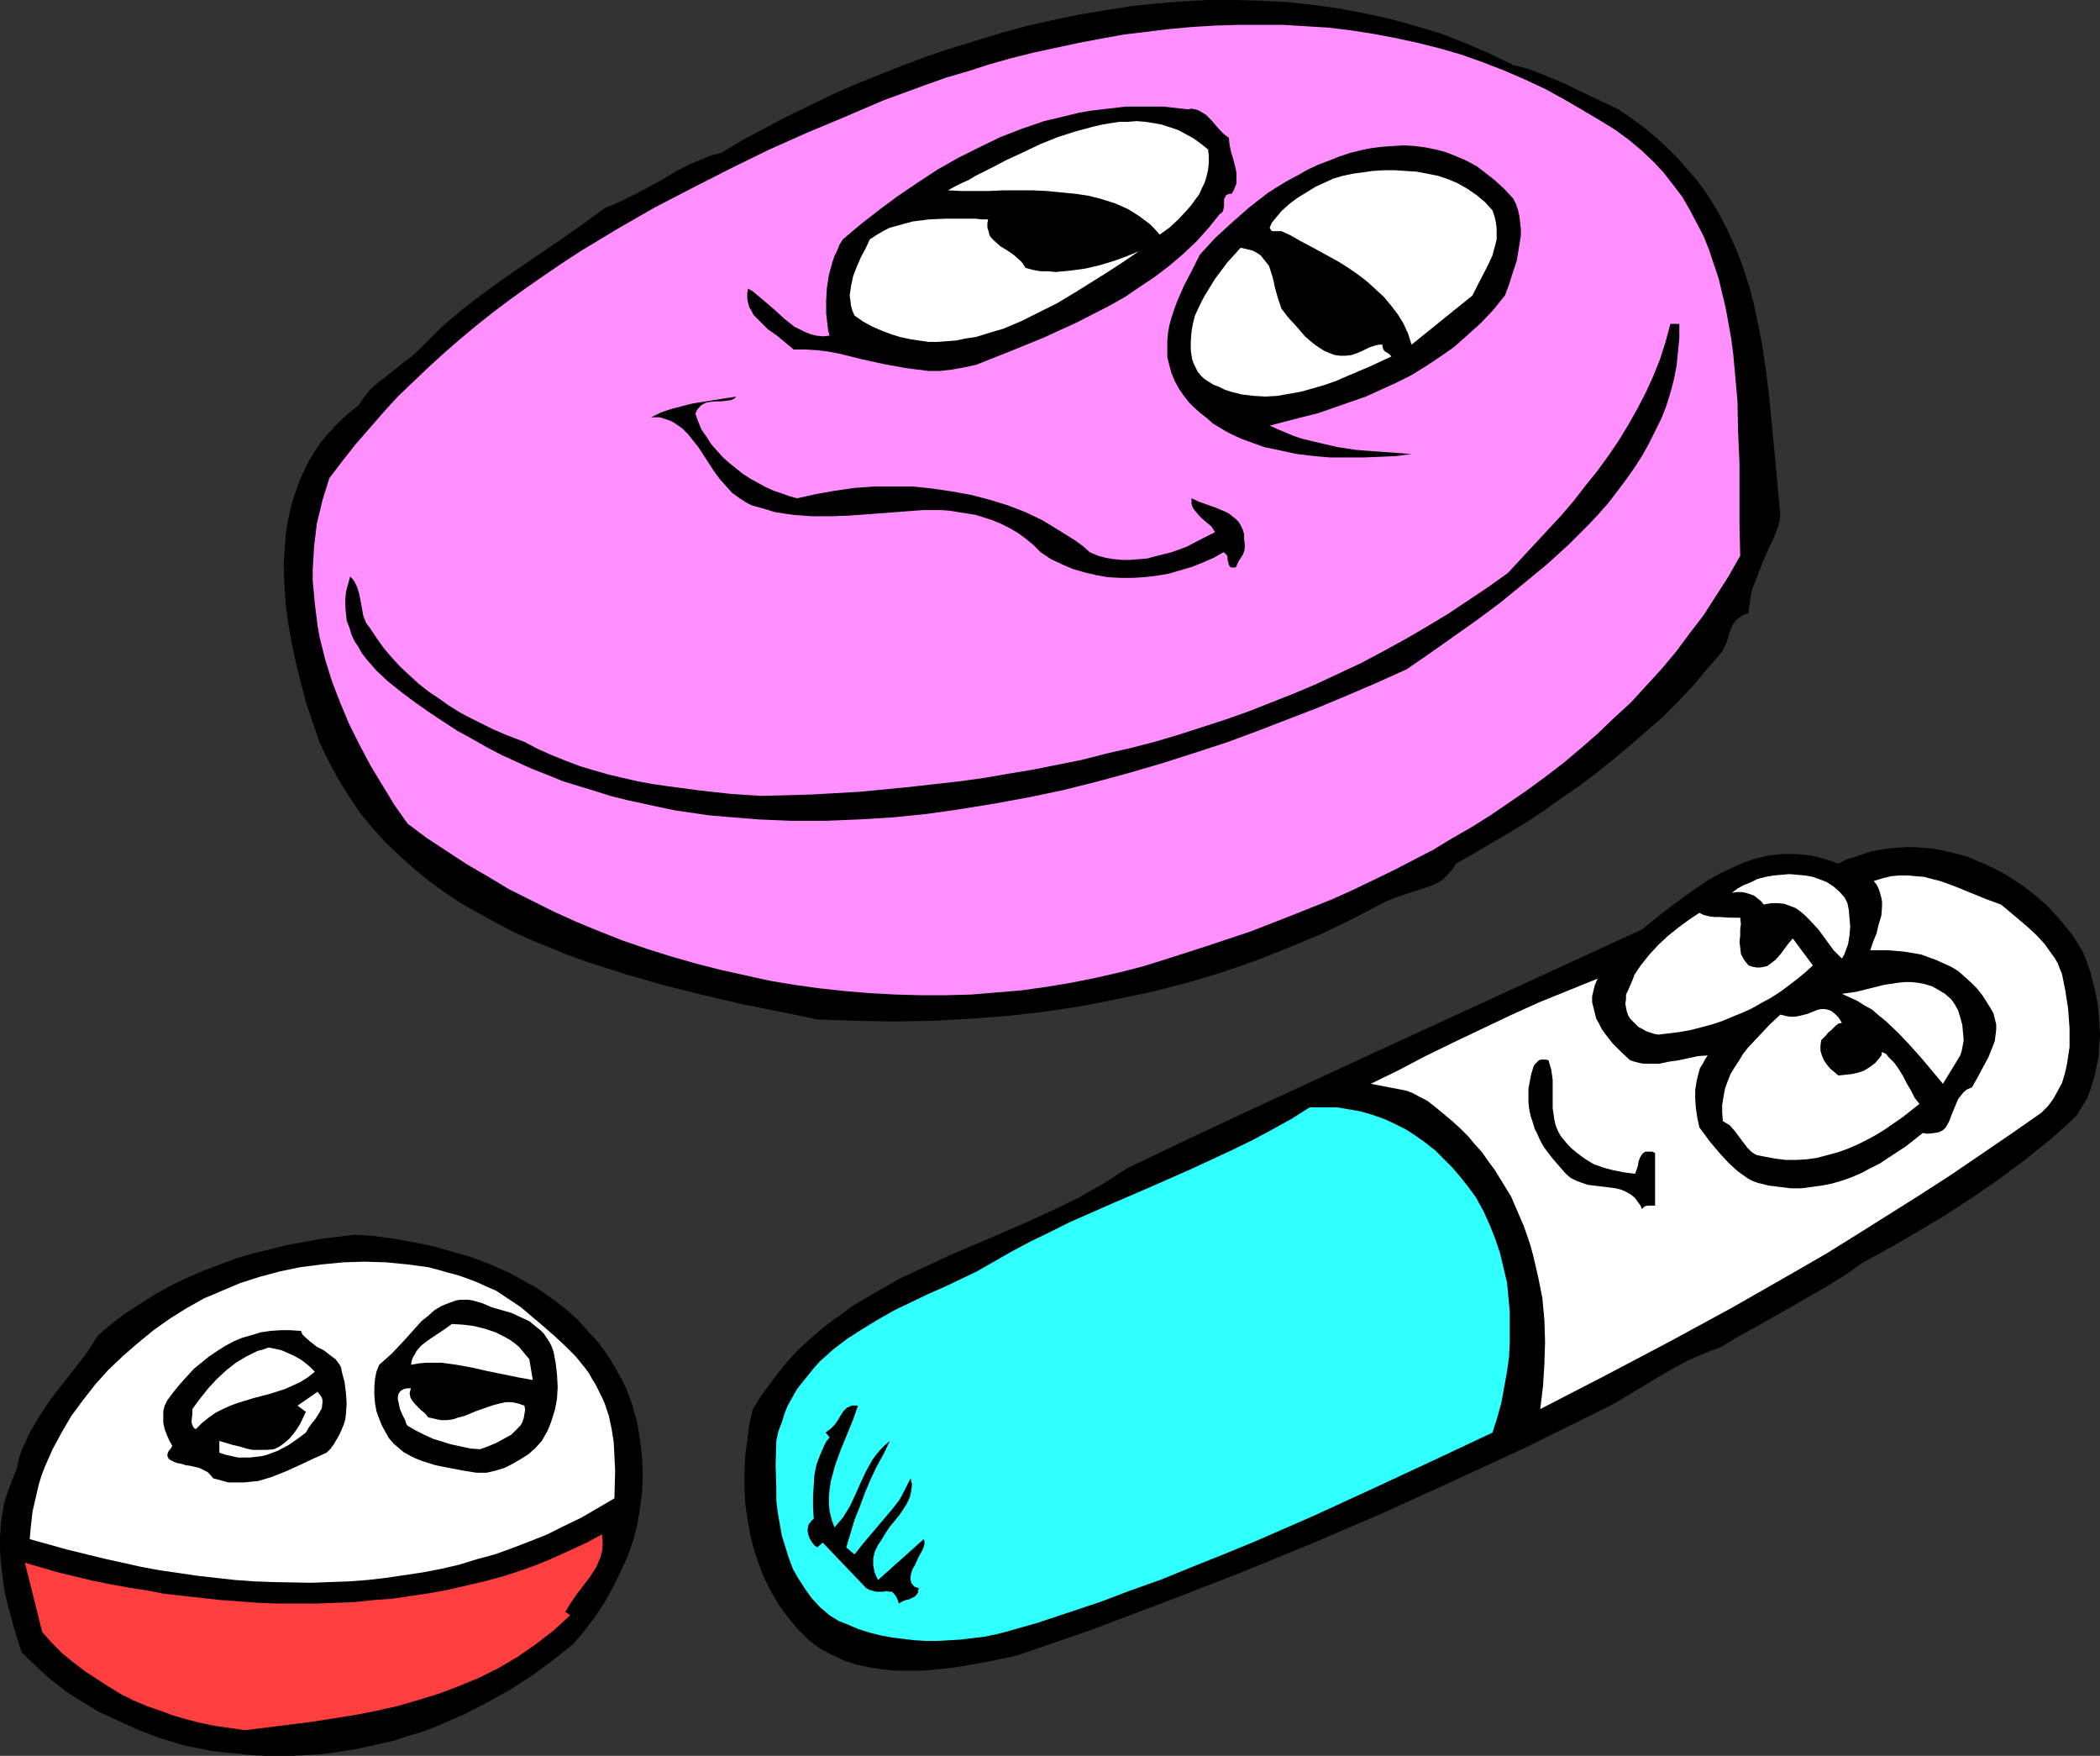
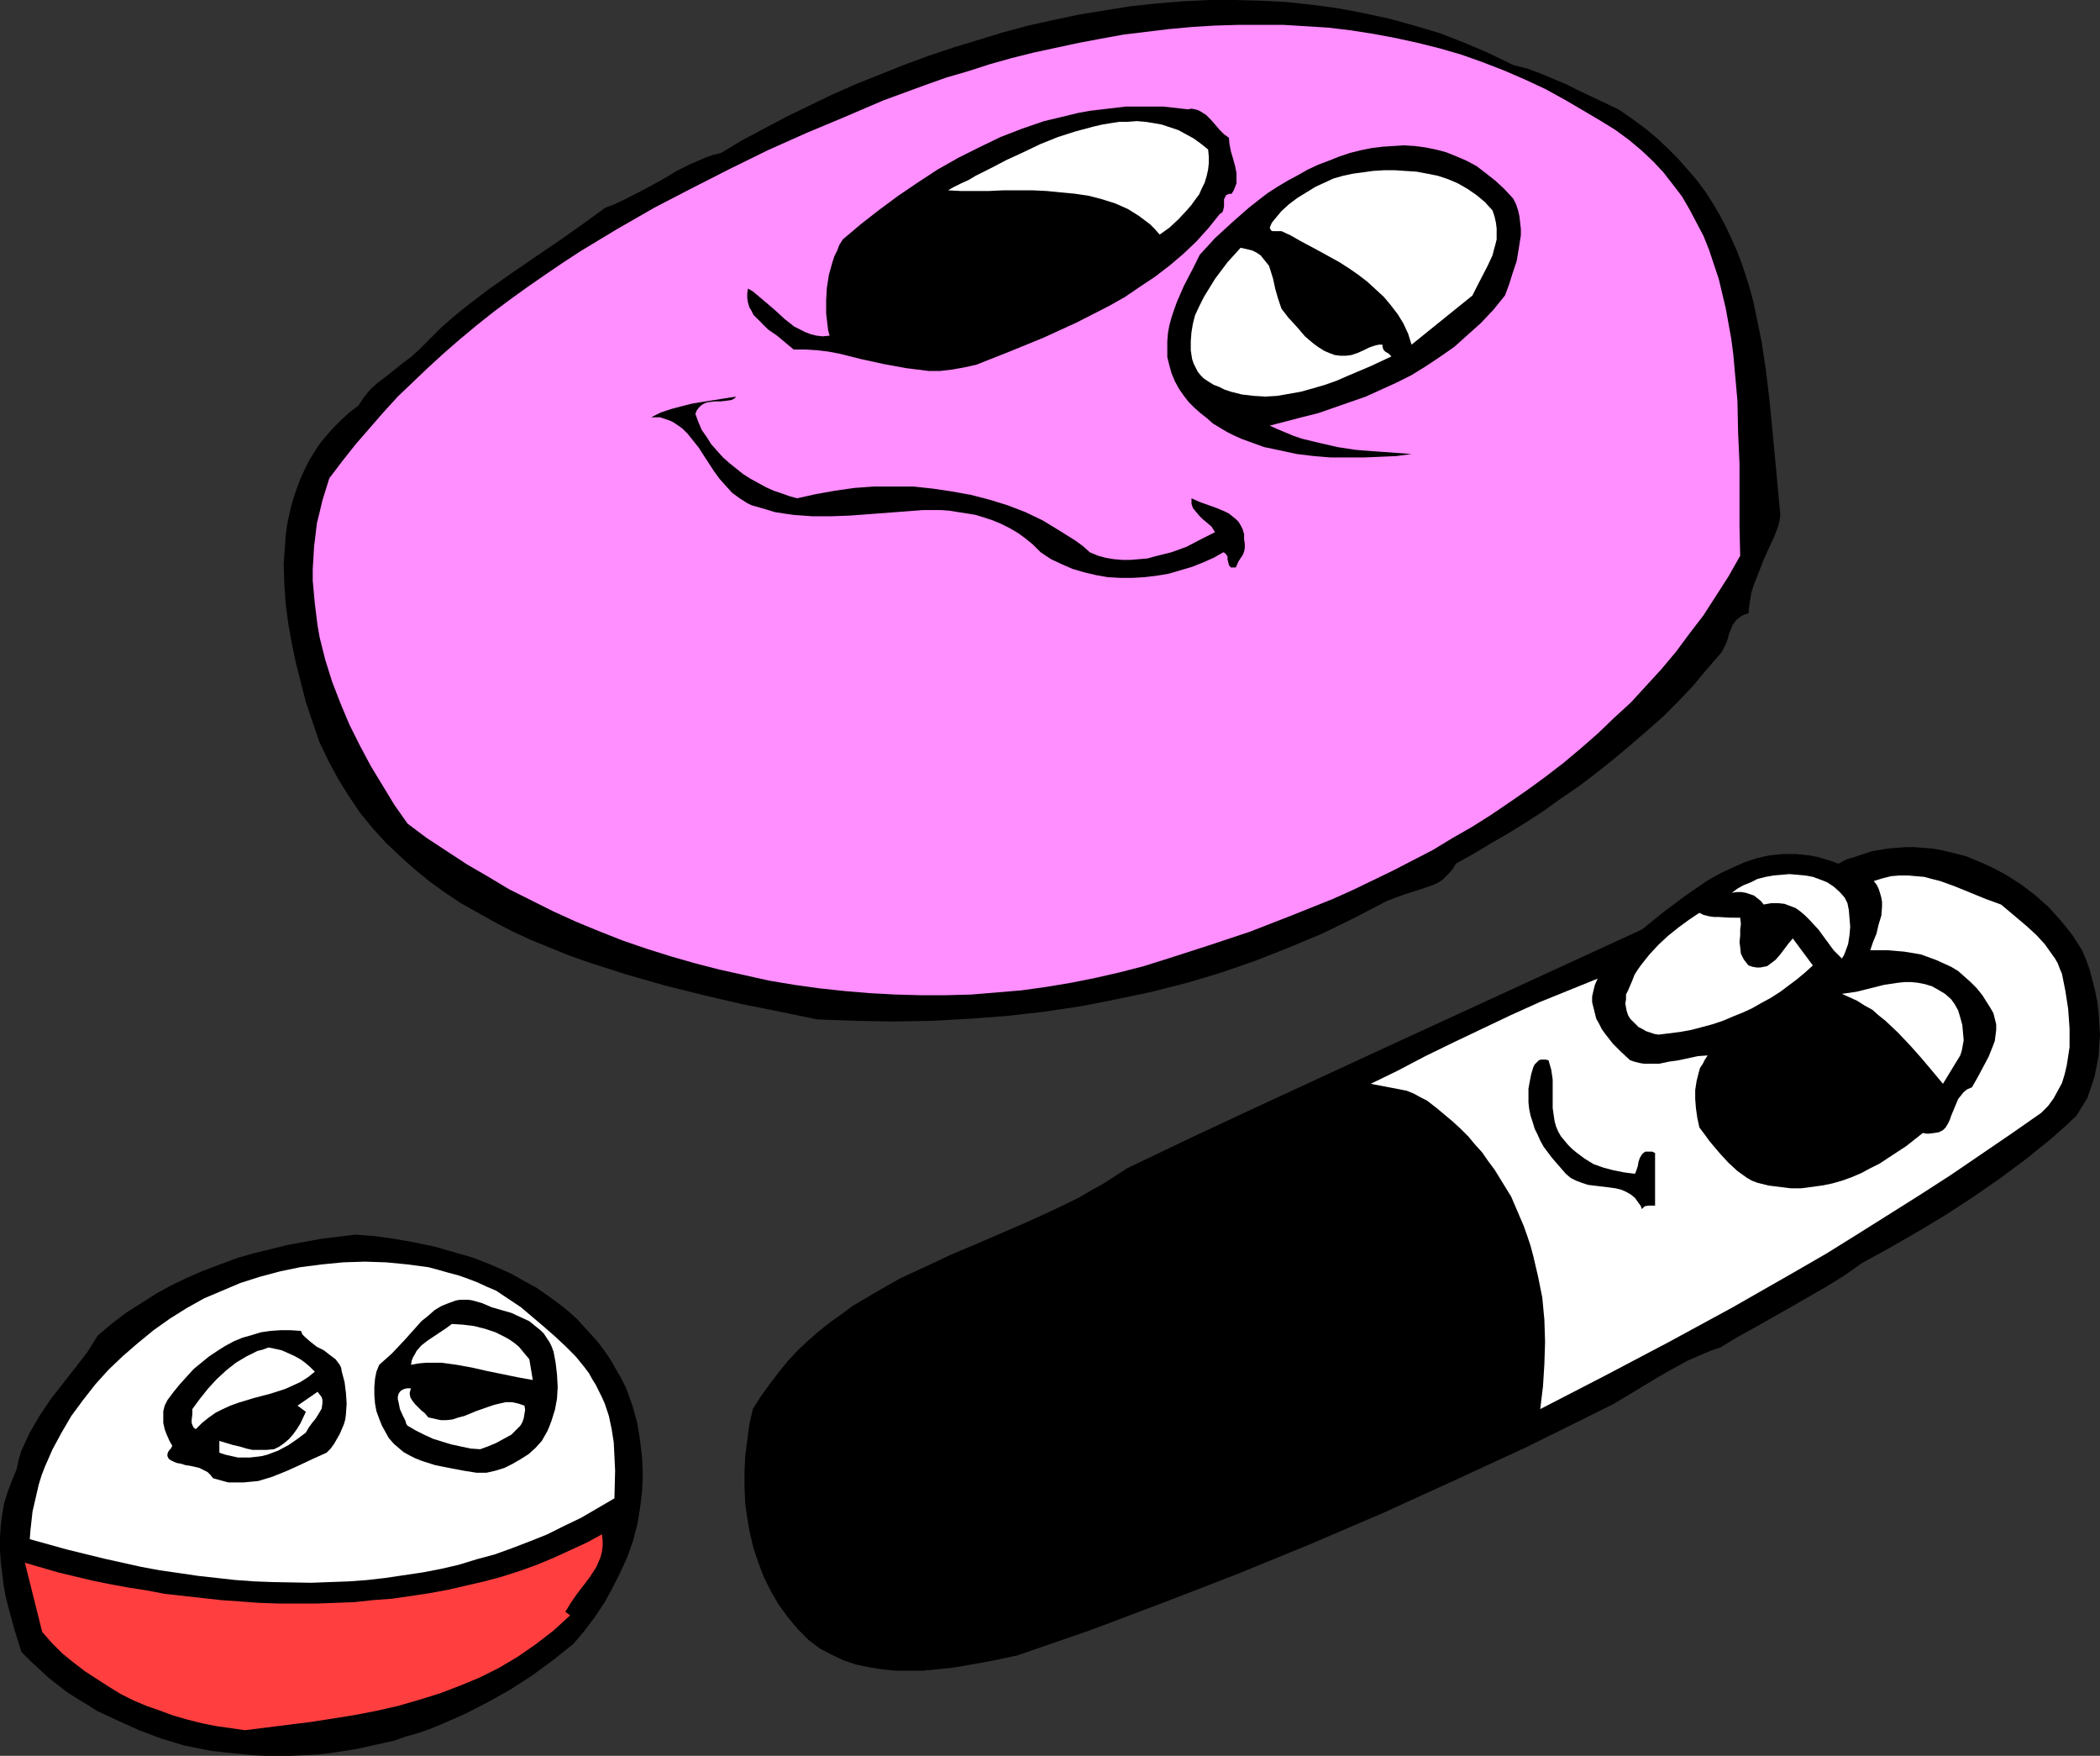
<svg xmlns="http://www.w3.org/2000/svg" xmlns:ns1="http://sodipodi.sourceforge.net/DTD/sodipodi-0.dtd" xmlns:ns2="http://www.inkscape.org/namespaces/inkscape" version="1.0" width="129.766mm" height="108.473mm" id="svg28" ns1:docname="Pills - Laid Back.wmf">
  <rect width="100%" height="100%" fill="#333333" stroke="none" />
  <ns1:namedview id="namedview28" pagecolor="#ffffff" bordercolor="#000000" borderopacity="0.25" ns2:showpageshadow="2" ns2:pageopacity="0.0" ns2:pagecheckerboard="0" ns2:deskcolor="#d1d1d1" ns2:document-units="mm" />
  <defs id="defs1">
    <pattern id="WMFhbasepattern" patternUnits="userSpaceOnUse" width="6" height="6" x="0" y="0" />
  </defs>
  <path style="fill:#000000;fill-opacity:1;fill-rule:evenodd;stroke:none" d="m 353.419,15.19 3.232,0.808 3.07,1.131 3.07,1.293 3.07,1.293 2.909,1.454 3.07,1.454 6.141,2.909 3.07,2.101 3.07,2.262 2.747,2.262 2.586,2.424 2.424,2.424 2.262,2.586 2.101,2.424 1.939,2.586 1.778,2.747 1.616,2.747 1.454,2.747 1.293,2.747 1.293,2.909 1.131,2.909 0.97,2.909 0.97,3.07 0.808,3.07 0.646,3.07 1.293,6.302 0.97,6.464 0.808,6.626 0.646,6.626 0.646,6.787 0.323,3.394 0.323,3.555 0.646,6.949 -0.162,1.293 -0.323,1.293 -0.97,2.586 -1.293,2.747 -1.293,2.909 -1.131,2.909 -1.131,2.909 -0.485,1.616 -0.485,3.07 -0.162,1.616 -0.97,0.323 -0.646,0.323 -0.646,0.485 -0.646,0.485 -0.323,0.485 -0.485,0.646 -0.485,1.293 -0.323,0.646 -0.162,0.808 -0.485,1.454 -0.646,1.293 -0.323,0.646 -0.485,0.646 -3.232,3.717 -3.232,3.878 -3.394,3.555 -3.555,3.555 -3.878,3.394 -3.717,3.232 -3.878,3.232 -4.04,3.232 -4.04,3.07 -4.04,2.747 -4.04,2.909 -4.202,2.747 -4.202,2.586 -4.202,2.424 -4.04,2.424 -4.04,2.262 -0.646,1.131 -0.808,0.97 -0.808,0.808 -0.808,0.808 -0.97,0.646 -0.97,0.485 -2.262,0.808 -4.525,1.454 -2.262,0.808 -2.101,0.808 -7.434,3.878 -7.595,3.717 -7.757,3.232 -7.757,3.07 -7.918,2.747 -8.08,2.424 -8.242,2.101 -8.403,1.778 -8.242,1.616 -8.726,1.293 -8.565,0.97 -8.565,0.646 -8.888,0.485 -8.888,0.162 -8.888,-0.162 -9.05,-0.323 -8.565,-1.778 -8.888,-1.778 -9.05,-2.101 -9.05,-2.262 -9.05,-2.586 -4.525,-1.454 -4.525,-1.454 -4.525,-1.616 -4.363,-1.778 -4.363,-1.778 -4.202,-1.939 -4.04,-2.101 -4.04,-2.262 -4.04,-2.262 -3.878,-2.586 -3.555,-2.586 -3.555,-2.909 -3.394,-3.07 -3.232,-3.07 -3.07,-3.394 -2.909,-3.555 -2.586,-3.878 -2.424,-3.878 -2.262,-4.202 -2.101,-4.363 -1.616,-4.686 -1.616,-4.848 -1.131,-4.363 -1.131,-4.525 -0.97,-4.525 -0.808,-4.525 -0.646,-4.686 -0.323,-4.686 -0.162,-4.848 0.323,-4.525 0.162,-2.262 0.323,-2.424 0.485,-2.262 0.485,-2.101 0.646,-2.262 0.808,-2.262 0.808,-2.101 0.97,-2.101 0.97,-1.939 1.293,-2.101 1.293,-1.939 1.616,-1.939 1.616,-1.778 1.778,-1.778 1.778,-1.616 2.101,-1.616 0.646,-0.97 0.646,-0.97 1.454,-1.778 1.778,-1.616 1.939,-1.454 4.04,-3.232 1.939,-1.454 1.778,-1.616 2.586,-2.586 2.586,-2.586 2.586,-2.262 2.747,-2.262 5.494,-4.202 5.494,-3.878 5.656,-3.878 5.494,-3.717 5.494,-3.878 5.333,-3.878 1.778,-0.646 1.778,-0.808 3.232,-1.616 3.394,-1.778 3.232,-1.778 3.232,-1.939 3.232,-1.616 3.394,-1.454 1.778,-0.646 1.939,-0.485 4.848,-2.909 5.171,-2.747 5.171,-2.747 5.333,-2.586 5.333,-2.586 5.494,-2.424 5.656,-2.262 5.656,-2.262 5.656,-2.101 5.818,-1.939 5.818,-1.778 5.818,-1.778 5.979,-1.616 5.818,-1.293 6.141,-1.293 5.979,-0.97 5.979,-0.97 6.141,-0.646 5.979,-0.485 L 282.315,0 h 6.141 l 5.979,0.162 6.141,0.323 5.979,0.646 5.979,0.808 5.979,1.131 5.979,1.293 5.818,1.616 5.979,1.778 5.818,2.262 5.656,2.424 z" id="path1" />
  <path style="fill:#ff8eff;fill-opacity:1;fill-rule:evenodd;stroke:none" d="m 370.387,26.179 3.555,2.101 3.394,2.101 3.07,2.262 2.909,2.424 2.747,2.586 2.424,2.586 2.262,2.909 2.101,2.747 1.778,3.07 1.616,3.07 1.616,3.07 1.293,3.232 1.131,3.394 1.131,3.394 0.808,3.394 0.808,3.394 0.646,3.555 0.646,3.555 0.485,3.717 0.323,3.555 0.646,7.272 0.162,7.434 0.323,7.272 v 7.434 7.11 l 0.162,6.949 -2.747,4.848 -2.909,4.525 -2.909,4.525 -3.232,4.202 -3.232,4.363 -3.394,4.04 -3.555,3.878 -3.555,3.878 -3.878,3.555 -3.878,3.717 -3.878,3.394 -4.04,3.394 -4.202,3.232 -4.202,3.07 -4.202,2.909 -4.525,3.07 -4.363,2.747 -4.525,2.586 -4.525,2.747 -4.686,2.424 -4.686,2.424 -4.686,2.262 -4.686,2.262 -4.686,2.101 -4.848,1.939 -4.848,1.939 -9.534,3.717 -9.696,3.232 -9.534,3.07 -5.656,1.778 -5.656,1.454 -5.656,1.293 -5.656,1.131 -5.818,0.97 -5.818,0.808 -5.818,0.485 -5.818,0.485 -5.979,0.162 h -5.979 l -5.818,-0.162 -5.979,-0.323 -5.818,-0.485 -5.979,-0.646 -5.818,-0.808 -5.818,-0.97 -5.818,-1.293 -5.818,-1.293 -5.656,-1.454 -5.656,-1.616 -5.656,-1.778 -5.656,-1.939 -5.333,-2.101 -5.494,-2.262 -5.333,-2.424 -5.171,-2.586 -5.171,-2.586 -4.848,-2.909 -5.01,-2.909 -4.686,-3.07 -4.686,-3.07 -4.525,-3.394 -3.07,-4.363 -2.747,-4.525 -2.747,-4.525 -2.586,-4.848 -2.424,-4.848 -2.101,-5.01 -1.939,-5.01 -1.616,-5.171 -1.293,-5.171 -0.485,-2.747 -0.323,-2.586 -0.323,-2.586 -0.485,-5.333 v -2.747 l 0.162,-2.586 0.162,-2.747 0.323,-2.586 0.323,-2.747 0.646,-2.586 0.646,-2.747 0.808,-2.586 0.808,-2.586 3.07,-4.04 3.07,-3.878 3.232,-3.717 3.232,-3.717 3.394,-3.717 3.555,-3.394 3.555,-3.394 3.717,-3.394 3.717,-3.232 3.878,-3.232 3.878,-3.07 3.878,-2.909 4.04,-2.909 4.202,-2.909 4.04,-2.747 4.202,-2.747 8.565,-5.171 8.726,-5.01 8.726,-4.525 8.888,-4.525 8.888,-4.363 9.05,-4.04 8.888,-3.717 9.05,-3.878 4.848,-1.778 4.848,-1.778 5.01,-1.778 5.01,-1.454 5.01,-1.616 5.171,-1.454 5.171,-1.293 10.504,-2.262 5.171,-0.97 5.333,-0.97 5.333,-0.646 5.333,-0.646 5.333,-0.485 5.333,-0.323 5.333,-0.162 h 5.333 5.333 l 5.333,0.323 5.171,0.323 5.333,0.646 5.171,0.808 5.171,0.97 5.171,1.131 5.171,1.293 5.01,1.454 5.01,1.778 5.01,1.939 4.848,2.101 4.848,2.262 4.686,2.586 z" id="path2" />
  <path style="fill:#000000;fill-opacity:1;fill-rule:evenodd;stroke:none" d="m 287.001,32.158 0.162,1.616 0.323,1.616 0.485,1.616 0.485,1.778 0.323,1.616 v 1.616 0.808 l -0.323,0.808 -0.323,0.808 -0.485,0.808 h -0.485 l -0.485,0.162 -0.323,0.162 -0.162,0.323 -0.323,0.646 v 1.616 l -0.162,0.808 -0.162,0.485 -0.323,0.323 -0.323,0.162 -2.586,3.232 -2.909,3.232 -3.07,2.909 -3.232,2.747 -3.394,2.586 -3.394,2.262 -3.555,2.424 -3.717,2.101 -7.595,3.878 -7.757,3.555 -7.918,3.232 -7.757,3.07 -2.909,0.646 -2.747,0.485 -2.747,0.323 h -2.747 l -2.586,-0.323 -2.586,-0.323 -5.333,-0.97 -5.171,-1.131 -5.171,-1.293 -2.586,-0.485 -2.747,-0.323 -2.586,-0.162 h -2.747 l -1.939,-1.616 -1.939,-1.616 -2.101,-1.454 -1.778,-1.778 -0.808,-0.808 -0.808,-0.808 -0.485,-0.97 -0.485,-0.808 -0.323,-1.131 -0.162,-0.97 v -1.131 l 0.162,-1.131 1.131,0.646 0.97,0.808 2.101,1.778 2.262,1.939 2.101,1.939 2.262,1.778 1.293,0.646 1.293,0.646 1.293,0.485 1.293,0.323 1.454,0.162 1.616,-0.162 -0.323,-1.131 -0.162,-1.293 -0.323,-2.747 v -3.07 l 0.162,-2.909 0.485,-3.07 0.808,-2.909 0.485,-1.454 0.646,-1.293 0.485,-1.293 0.808,-1.293 4.202,-3.555 4.363,-3.394 4.363,-3.232 4.525,-3.07 4.686,-3.07 4.848,-2.747 4.848,-2.424 5.01,-2.424 5.01,-1.939 5.171,-1.778 2.747,-0.646 5.333,-1.293 2.747,-0.485 2.747,-0.323 2.747,-0.323 2.747,-0.323 h 2.909 2.909 2.909 l 2.909,0.323 2.909,0.323 0.808,-0.162 0.808,0.162 0.646,0.162 0.646,0.323 1.293,0.808 1.131,1.131 1.131,1.293 0.97,1.131 0.97,0.97 z" id="path3" />
  <path style="fill:#ffffff;fill-opacity:1;fill-rule:evenodd;stroke:none" d="m 282.153,34.905 0.162,1.616 v 1.616 l -0.162,1.454 -0.323,1.454 -0.485,1.616 -0.646,1.293 -0.646,1.454 -0.97,1.293 -0.808,1.131 -0.97,1.131 -2.101,2.262 -2.101,1.939 -2.262,1.616 -1.131,-1.293 -1.131,-1.131 -1.293,-0.97 -1.293,-0.97 -1.293,-0.808 -1.293,-0.808 -2.909,-1.293 -3.07,-0.97 -3.07,-0.808 -3.232,-0.485 -3.394,-0.323 -3.232,-0.323 -3.394,-0.162 h -6.787 l -3.394,0.162 h -6.464 l -3.07,-0.162 1.454,-0.808 1.616,-0.808 1.778,-0.808 1.616,-0.97 3.555,-1.778 3.717,-1.939 3.878,-1.778 4.04,-1.939 4.04,-1.616 4.04,-1.293 4.202,-1.131 2.101,-0.485 1.939,-0.323 2.101,-0.323 h 1.939 l 2.101,-0.162 1.939,0.162 2.101,0.323 1.778,0.323 1.939,0.646 1.939,0.646 1.778,0.97 1.778,0.97 1.778,1.293 z" id="path4" />
-   <path style="fill:#000000;fill-opacity:1;fill-rule:evenodd;stroke:none" d="m 353.419,46.379 0.646,1.293 0.485,1.454 0.323,1.454 0.162,1.454 0.162,1.454 v 1.454 l -0.485,3.07 -0.485,2.909 -0.97,2.909 -0.808,2.586 -0.97,2.586 -2.747,3.394 -2.909,3.07 -3.07,2.747 -3.07,2.747 -3.232,2.262 -3.394,2.262 -3.394,2.101 -3.555,1.778 -3.555,1.616 -3.555,1.616 -3.717,1.293 -3.717,1.293 -3.717,1.293 -3.878,0.97 -7.434,1.939 1.778,0.808 1.939,0.808 1.939,0.808 1.939,0.646 4.04,0.97 4.202,0.97 4.202,0.646 4.202,0.323 8.888,0.646 -3.555,0.485 -3.717,0.162 -3.878,0.162 h -3.878 -3.878 l -3.878,-0.323 -4.04,-0.485 -3.717,-0.808 -3.878,-0.808 -3.555,-1.293 -1.778,-0.646 -1.778,-0.808 -1.616,-0.808 -1.616,-0.97 -1.616,-0.97 -1.454,-1.293 -1.454,-1.131 -1.454,-1.293 -1.293,-1.293 -1.131,-1.454 -1.131,-1.616 -0.97,-1.778 -0.808,-1.939 -0.485,-1.778 -0.485,-1.939 v -1.939 -1.778 l 0.162,-1.939 0.323,-1.778 0.485,-1.778 0.646,-1.939 0.646,-1.778 1.616,-3.717 1.939,-3.717 1.778,-3.555 1.778,-1.939 1.778,-1.939 1.939,-1.778 1.939,-1.778 4.04,-3.555 2.262,-1.778 2.101,-1.616 2.262,-1.454 2.424,-1.454 2.424,-1.293 2.262,-1.293 2.424,-1.131 2.586,-0.97 2.424,-0.97 2.424,-0.808 2.586,-0.646 2.424,-0.485 2.586,-0.323 2.424,-0.162 2.586,-0.162 2.586,0.162 2.424,0.323 2.424,0.485 2.424,0.646 2.424,0.97 2.262,0.97 2.424,1.293 2.101,1.616 2.262,1.778 2.101,1.939 z" id="path5" />
+   <path style="fill:#000000;fill-opacity:1;fill-rule:evenodd;stroke:none" d="m 353.419,46.379 0.646,1.293 0.485,1.454 0.323,1.454 0.162,1.454 0.162,1.454 v 1.454 l -0.485,3.07 -0.485,2.909 -0.97,2.909 -0.808,2.586 -0.97,2.586 -2.747,3.394 -2.909,3.07 -3.07,2.747 -3.07,2.747 -3.232,2.262 -3.394,2.262 -3.394,2.101 -3.555,1.778 -3.555,1.616 -3.555,1.616 -3.717,1.293 -3.717,1.293 -3.717,1.293 -3.878,0.97 -7.434,1.939 1.778,0.808 1.939,0.808 1.939,0.808 1.939,0.646 4.04,0.97 4.202,0.97 4.202,0.646 4.202,0.323 8.888,0.646 -3.555,0.485 -3.717,0.162 -3.878,0.162 h -3.878 -3.878 l -3.878,-0.323 -4.04,-0.485 -3.717,-0.808 -3.878,-0.808 -3.555,-1.293 -1.778,-0.646 -1.778,-0.808 -1.616,-0.808 -1.616,-0.97 -1.616,-0.97 -1.454,-1.293 -1.454,-1.131 -1.454,-1.293 -1.293,-1.293 -1.131,-1.454 -1.131,-1.616 -0.97,-1.778 -0.808,-1.939 -0.485,-1.778 -0.485,-1.939 v -1.939 -1.778 l 0.162,-1.939 0.323,-1.778 0.485,-1.778 0.646,-1.939 0.646,-1.778 1.616,-3.717 1.939,-3.717 1.778,-3.555 1.778,-1.939 1.778,-1.939 1.939,-1.778 1.939,-1.778 4.04,-3.555 2.262,-1.778 2.101,-1.616 2.262,-1.454 2.424,-1.454 2.424,-1.293 2.262,-1.293 2.424,-1.131 2.586,-0.97 2.424,-0.97 2.424,-0.808 2.586,-0.646 2.424,-0.485 2.586,-0.323 2.424,-0.162 2.586,-0.162 2.586,0.162 2.424,0.323 2.424,0.485 2.424,0.646 2.424,0.97 2.262,0.97 2.424,1.293 2.101,1.616 2.262,1.778 2.101,1.939 " id="path5" />
  <path style="fill:#ffffff;fill-opacity:1;fill-rule:evenodd;stroke:none" d="m 348.571,49.126 0.485,1.454 0.323,1.454 0.162,1.293 v 1.293 1.293 l -0.323,1.293 -0.323,1.131 -0.323,1.293 -1.131,2.424 -2.424,4.686 -1.131,2.262 -14.221,11.474 -0.808,-2.586 -1.131,-2.424 -1.293,-2.101 -1.616,-2.101 -1.616,-1.939 -1.939,-1.778 -1.939,-1.778 -2.101,-1.616 -2.101,-1.454 -2.262,-1.454 -4.686,-2.586 -4.525,-2.424 -2.262,-1.293 -2.101,-0.97 h -0.97 -0.808 -0.323 l -0.323,-0.162 -0.162,-0.323 -0.162,-0.323 0.485,-1.131 0.646,-0.808 1.616,-1.939 1.778,-1.616 1.939,-1.454 2.101,-1.293 2.101,-1.293 2.101,-0.97 2.101,-0.97 2.262,-0.646 2.262,-0.485 2.424,-0.323 2.262,-0.323 2.586,-0.162 h 2.586 l 2.424,0.162 2.586,0.162 2.586,0.485 2.424,0.485 2.424,0.808 2.262,0.97 2.262,1.293 2.101,1.454 1.939,1.616 z" id="path6" />
-   <path style="fill:#ffffff;fill-opacity:1;fill-rule:evenodd;stroke:none" d="m 239.491,62.539 1.778,0.485 1.778,0.323 h 1.778 l 1.778,0.162 3.394,-0.323 3.555,-0.485 3.394,-0.808 3.232,-0.97 3.07,-1.131 2.747,-1.131 -3.555,2.424 -3.717,2.424 -3.878,2.424 -3.878,2.424 -4.04,2.424 -4.202,2.101 -4.202,2.101 -4.202,1.778 -2.262,0.646 -2.101,0.646 -2.101,0.646 -2.262,0.323 -2.262,0.485 -2.101,0.162 -2.262,0.162 h -2.101 l -2.262,-0.323 -2.101,-0.323 -2.262,-0.485 -2.101,-0.646 -2.101,-0.808 -2.262,-0.97 -2.101,-1.131 -2.101,-1.454 -0.485,-1.131 -0.323,-1.131 -0.162,-1.293 -0.162,-1.131 0.162,-1.131 0.162,-1.131 0.485,-2.262 0.808,-2.101 0.97,-2.262 1.131,-2.101 0.97,-2.101 1.454,-0.97 1.616,-0.97 1.616,-0.808 1.778,-0.485 1.778,-0.485 1.778,-0.485 3.878,-0.485 3.717,-0.162 h 3.555 3.555 l 1.454,0.162 h 1.454 l -0.162,0.97 v 0.97 l 0.323,0.97 0.162,0.808 0.485,0.646 0.646,0.646 1.454,1.293 1.616,0.97 1.616,1.131 1.616,1.454 0.485,0.646 z" id="path7" />
  <path style="fill:#ffffff;fill-opacity:1;fill-rule:evenodd;stroke:none" d="m 299.283,72.073 1.616,2.101 1.939,2.101 1.939,2.262 1.131,0.97 0.97,0.808 1.131,0.808 1.293,0.808 1.131,0.485 1.293,0.485 1.293,0.162 h 1.293 l 1.293,-0.162 1.454,-0.485 1.454,-0.646 0.646,-0.323 0.646,-0.323 1.454,-0.485 0.808,-0.162 h 0.808 v 0.485 l 0.162,0.485 0.162,0.323 0.323,0.323 0.808,0.485 0.646,0.646 -2.424,1.131 -2.424,1.131 -5.333,2.262 -2.586,1.131 -2.747,0.97 -2.747,0.808 -2.909,0.808 -2.747,0.485 -2.747,0.485 -2.747,0.162 -2.747,-0.162 -2.747,-0.323 -2.586,-0.646 -1.454,-0.485 -1.293,-0.646 -1.293,-0.485 -1.293,-0.808 -0.97,-0.646 -0.808,-0.808 -0.646,-0.808 -0.485,-0.97 -0.485,-0.97 -0.323,-0.97 -0.162,-0.97 -0.162,-1.131 v -2.101 l 0.162,-2.101 0.323,-1.939 0.485,-1.939 0.97,-2.101 1.131,-2.262 1.293,-2.101 1.293,-2.101 1.454,-1.939 1.454,-1.939 1.616,-1.778 1.454,-1.616 1.454,0.323 1.293,0.323 0.97,0.485 0.97,0.646 0.646,0.808 0.646,0.808 0.646,0.808 0.323,0.97 0.646,2.101 0.485,2.262 0.646,2.262 z" id="path8" />
-   <path style="fill:#000000;fill-opacity:1;fill-rule:evenodd;stroke:none" d="m 392.203,75.628 v 3.394 l -0.323,3.232 -0.323,3.232 -0.646,3.232 -0.808,3.07 -0.97,3.07 -1.131,2.909 -1.454,2.909 -1.454,2.909 -1.616,2.909 -1.778,2.747 -1.939,2.747 -1.939,2.586 -2.101,2.747 -2.262,2.586 -2.262,2.424 -4.848,4.848 -5.171,4.686 -5.494,4.525 -5.333,4.363 -5.656,4.202 -5.494,3.878 -5.494,3.878 -5.171,3.555 -6.787,3.07 -6.787,2.909 -6.949,2.909 -7.11,2.747 -7.11,2.747 -7.434,2.747 -7.434,2.424 -7.595,2.424 -7.757,2.262 -7.757,2.101 -7.757,1.939 -7.757,1.616 -7.918,1.454 -7.918,1.293 -7.918,1.131 -7.918,0.808 -7.918,0.485 -7.918,0.323 h -7.918 l -7.757,-0.323 -7.918,-0.646 -3.717,-0.323 -7.757,-1.131 -3.878,-0.808 -3.717,-0.808 -3.717,-0.808 -3.878,-0.97 -3.555,-1.131 -3.717,-1.131 -3.717,-1.131 -3.555,-1.454 -3.717,-1.454 -3.555,-1.616 -3.555,-1.616 -3.394,-1.778 -3.394,-1.939 -3.555,-1.939 -3.232,-2.101 -3.394,-2.262 -3.232,-2.262 -3.232,-2.424 -3.232,-2.586 -2.586,-2.424 -1.131,-1.293 -1.131,-1.293 -1.131,-1.454 -0.808,-1.454 -0.97,-1.454 -0.646,-1.454 -0.485,-1.616 -0.646,-1.616 -0.162,-1.616 -0.162,-1.778 v -1.616 l 0.162,-1.778 0.485,-1.778 0.485,-1.778 0.485,0.485 0.485,0.646 0.646,1.293 0.485,1.616 0.323,1.616 0.323,1.778 0.323,1.778 0.646,1.616 0.485,0.646 0.485,0.646 1.616,2.424 1.616,2.262 1.939,2.262 1.939,2.101 2.101,1.939 2.101,1.939 2.262,1.778 2.424,1.616 2.262,1.616 2.586,1.616 2.424,1.293 2.586,1.293 2.586,1.293 2.586,1.131 2.424,0.97 2.586,0.97 3.07,1.616 3.232,1.454 3.232,1.293 3.394,1.293 3.232,0.97 3.394,0.97 3.394,0.808 3.555,0.808 3.555,0.646 3.394,0.485 7.272,0.97 7.272,0.808 7.272,0.485 11.635,-0.323 11.474,-0.646 11.635,-1.131 5.656,-0.646 5.818,-0.646 5.818,-0.808 5.656,-0.97 5.818,-0.97 5.656,-1.131 5.656,-1.131 5.656,-1.454 5.656,-1.293 5.656,-1.454 5.494,-1.616 5.494,-1.778 5.494,-1.778 5.494,-1.939 5.333,-2.101 5.333,-2.101 5.333,-2.262 5.171,-2.424 5.171,-2.424 5.171,-2.747 5.01,-2.747 5.01,-2.909 4.848,-2.909 4.848,-3.232 4.848,-3.232 4.525,-3.232 6.302,-6.787 6.141,-6.626 2.909,-3.394 2.747,-3.555 2.747,-3.394 2.586,-3.555 2.424,-3.555 2.262,-3.717 2.101,-3.717 1.939,-3.717 1.778,-3.878 1.616,-4.04 1.293,-4.04 1.131,-4.202 z" id="path9" />
  <path style="fill:#000000;fill-opacity:1;fill-rule:evenodd;stroke:none" d="m 171.942,92.596 -0.485,0.485 -0.646,0.323 -1.131,0.162 -1.454,0.162 h -1.293 l -1.454,0.162 -0.646,0.162 -0.646,0.323 -0.485,0.323 -0.485,0.485 -0.485,0.646 -0.323,0.808 0.646,1.778 0.808,1.939 1.131,1.616 1.131,1.778 1.293,1.454 1.454,1.616 1.454,1.293 1.616,1.293 1.616,1.293 1.778,1.131 1.778,0.97 1.778,0.97 1.778,0.808 1.939,0.646 1.778,0.646 1.778,0.485 4.363,-0.97 4.525,-0.808 4.525,-0.646 4.525,-0.323 h 4.525 4.686 l 4.525,0.485 4.363,0.646 4.525,0.808 4.363,1.131 4.202,1.293 4.202,1.616 4.04,1.939 3.717,2.262 3.878,2.424 1.778,1.293 1.616,1.454 1.939,0.808 1.778,0.485 1.939,0.323 1.939,0.162 h 1.939 l 1.939,-0.162 1.939,-0.162 1.778,-0.485 1.939,-0.485 1.939,-0.485 3.555,-1.293 3.394,-1.778 3.232,-1.616 -0.808,-1.293 -1.131,-0.97 -0.97,-0.808 -0.808,-0.808 -0.808,-0.97 -0.646,-0.808 -0.323,-0.97 v -0.646 -0.646 l 1.778,0.808 4.04,1.454 1.939,0.808 0.97,0.485 0.808,0.646 0.808,0.646 0.646,0.646 0.485,0.808 0.485,0.97 0.323,1.131 v 1.131 l 0.162,1.131 v 0.97 l -0.162,0.808 -0.323,0.808 -0.97,1.454 -0.646,1.454 h -0.97 -0.162 l -0.323,-0.323 -0.162,-0.323 -0.162,-0.646 -0.162,-0.646 v -0.646 l -0.323,-0.485 -0.323,-0.323 -0.323,-0.162 -2.262,1.293 -2.586,1.131 -2.424,0.97 -2.747,0.808 -2.747,0.808 -2.909,0.485 -2.747,0.323 -2.747,0.162 h -2.909 l -2.909,-0.162 -2.747,-0.485 -2.747,-0.646 -2.747,-0.808 -2.586,-1.131 -2.424,-1.131 -2.424,-1.616 -1.778,-1.778 -1.778,-1.454 -1.778,-1.293 -1.939,-1.131 -1.939,-0.97 -1.939,-0.808 -1.939,-0.646 -2.101,-0.646 -1.939,-0.323 -2.101,-0.323 -1.939,-0.323 -2.101,-0.162 h -4.202 l -4.202,0.323 -8.565,0.646 -4.363,0.323 -4.363,0.162 h -4.363 l -4.363,-0.323 -2.262,-0.323 -2.101,-0.323 -2.101,-0.646 -2.262,-0.646 -1.131,-0.323 -0.97,-0.485 -1.778,-1.131 -1.778,-1.293 -1.454,-1.616 -1.454,-1.616 -1.293,-1.778 -2.424,-3.717 -1.131,-1.778 -1.293,-1.616 -1.293,-1.616 -1.293,-1.293 -1.616,-1.131 -0.808,-0.485 -0.808,-0.323 -0.97,-0.323 -0.97,-0.323 h -0.97 -1.131 l 2.262,-1.131 2.424,-0.808 2.424,-0.646 2.586,-0.646 z" id="path10" />
  <path style="fill:#000000;fill-opacity:1;fill-rule:evenodd;stroke:none" d="m 486.254,221.876 0.97,2.262 0.808,2.262 0.646,2.424 0.646,2.586 0.485,2.424 0.323,2.586 0.162,2.586 0.162,2.586 -0.162,2.424 -0.162,2.586 -0.485,2.424 -0.485,2.424 -0.808,2.424 -0.808,2.424 -1.293,2.101 -1.293,2.101 -2.747,2.586 -2.909,2.586 -5.979,4.848 -6.302,4.686 -6.302,4.363 -6.464,4.202 -6.464,3.878 -6.464,3.717 -6.464,3.555 -3.878,2.747 -3.878,2.424 -4.202,2.424 -4.202,2.424 -8.565,4.848 -4.363,2.424 -4.04,2.424 -1.939,0.646 -1.939,0.808 -3.717,1.616 -3.555,1.939 -3.394,1.939 -6.949,4.202 -3.555,2.101 -3.555,1.778 -16.645,8.242 -16.806,7.757 -16.645,7.595 -16.968,7.272 -16.968,6.949 -17.13,6.626 -17.13,6.464 -17.291,5.979 -6.141,1.293 -6.302,1.131 -3.07,0.485 -3.232,0.323 -3.232,0.323 h -3.232 -3.232 l -3.07,-0.323 -3.07,-0.485 -3.07,-0.646 -2.909,-0.97 -2.747,-1.293 -2.747,-1.454 -1.293,-0.97 -1.293,-0.97 -2.586,-2.586 -2.424,-2.909 -2.101,-2.909 -1.778,-3.07 -1.616,-3.232 -1.293,-3.394 -1.131,-3.394 -0.808,-3.394 -0.646,-3.555 -0.485,-3.555 -0.162,-3.717 v -3.717 l 0.162,-3.555 0.485,-3.717 0.485,-3.717 0.808,-3.555 1.939,-3.07 2.101,-2.909 2.101,-2.747 2.101,-2.586 2.262,-2.424 2.424,-2.262 2.586,-2.262 2.424,-1.939 2.747,-1.939 2.586,-1.939 2.747,-1.616 2.747,-1.616 5.656,-3.232 5.979,-2.747 5.818,-2.747 6.141,-2.586 11.958,-5.171 5.979,-2.747 5.979,-2.909 2.747,-1.616 2.909,-1.616 2.747,-1.778 2.747,-1.778 14.867,-7.11 14.867,-6.949 30.058,-13.898 30.219,-13.898 30.219,-13.898 5.01,-4.04 5.171,-3.878 2.586,-1.778 2.586,-1.778 2.909,-1.616 2.747,-1.293 2.909,-1.293 2.909,-0.97 2.909,-0.646 3.07,-0.323 h 1.616 1.616 l 1.616,0.162 1.454,0.162 1.778,0.323 1.616,0.485 1.616,0.485 1.778,0.646 1.778,-0.97 2.101,-0.646 1.939,-0.646 1.939,-0.646 1.939,-0.323 1.939,-0.323 2.101,-0.162 1.939,-0.162 h 2.101 l 1.939,0.162 2.101,0.162 1.939,0.323 2.101,0.485 1.939,0.485 1.939,0.485 1.939,0.808 1.939,0.808 1.778,0.808 1.939,0.97 1.778,0.97 1.778,1.131 1.778,1.131 3.394,2.586 3.07,2.747 2.909,3.232 1.293,1.616 1.293,1.616 1.131,1.778 z" id="path11" />
  <path style="fill:#ffffff;fill-opacity:1;fill-rule:evenodd;stroke:none" d="m 430.825,209.594 0.323,0.646 0.323,0.646 0.323,1.616 0.162,1.939 0.162,1.939 -0.162,1.939 -0.323,2.101 -0.646,1.778 -0.323,0.808 -0.485,0.808 -0.97,-0.97 -0.97,-0.97 -1.778,-2.424 -1.778,-2.424 -2.101,-2.262 -0.97,-0.97 -1.131,-0.97 -1.131,-0.808 -1.293,-0.485 -1.293,-0.485 -1.454,-0.162 h -1.616 l -1.778,0.323 -0.646,-0.808 -0.808,-0.646 -0.808,-0.646 -0.97,-0.323 -0.97,-0.323 -0.97,-0.162 h -1.131 l -1.131,0.162 1.293,-0.97 1.454,-0.808 1.616,-0.646 1.616,-0.808 1.939,-0.485 1.778,-0.323 1.939,-0.162 1.778,-0.162 1.939,0.162 1.778,0.162 1.778,0.323 1.778,0.646 1.616,0.646 1.454,0.97 1.454,1.293 z" id="path12" />
  <path style="fill:#ffffff;fill-opacity:1;fill-rule:evenodd;stroke:none" d="m 481.567,227.37 0.808,4.04 0.646,4.202 0.162,2.262 0.162,2.262 v 2.101 2.262 l -0.323,2.101 -0.323,2.101 -0.485,2.101 -0.646,2.101 -0.97,1.778 -0.97,1.778 -1.293,1.778 -1.616,1.616 -6.949,4.848 -7.11,4.848 -7.11,4.848 -7.272,4.686 -14.382,9.05 -7.272,4.525 -7.272,4.202 -14.706,8.403 -14.867,8.08 -15.029,7.918 -15.029,7.757 0.646,-5.333 0.323,-5.171 0.162,-5.171 -0.162,-5.171 -0.485,-5.171 -0.97,-4.848 -1.131,-4.848 -0.646,-2.424 -0.808,-2.424 -0.808,-2.262 -0.97,-2.262 -1.939,-4.525 -2.586,-4.202 -1.293,-2.101 -1.454,-1.939 -1.454,-2.101 -1.616,-1.778 -1.616,-1.939 -1.778,-1.778 -1.939,-1.778 -1.939,-1.616 -1.939,-1.616 -2.101,-1.616 -1.616,-0.808 -1.454,-0.808 -1.616,-0.646 -1.616,-0.323 -3.394,-0.646 -3.394,-0.646 6.302,-3.07 6.464,-3.394 6.626,-3.232 13.251,-6.302 6.787,-3.07 6.787,-2.747 6.787,-2.747 -0.646,1.454 -0.323,1.293 -0.323,1.454 v 1.293 l 0.323,1.293 0.323,1.293 0.323,1.293 0.646,1.131 0.646,1.293 0.808,1.131 1.778,2.262 1.939,1.939 2.101,1.939 0.97,0.323 1.293,0.323 0.97,0.162 h 1.293 2.262 l 2.262,-0.485 2.262,-0.323 2.262,-0.485 2.262,-0.485 2.262,-0.162 -0.646,0.97 -0.485,0.97 -0.646,0.97 -0.323,1.131 -0.485,1.939 -0.323,2.101 v 2.101 l 0.162,2.101 0.323,2.262 0.485,2.262 1.454,1.939 0.808,1.131 0.808,0.97 1.778,2.101 1.939,2.101 2.101,1.939 1.131,0.808 1.131,0.808 1.131,0.646 1.293,0.485 1.293,0.323 1.293,0.323 2.586,0.323 2.586,0.323 h 2.424 l 2.424,-0.323 2.424,-0.323 2.424,-0.485 2.262,-0.646 2.262,-0.808 2.262,-0.97 2.101,-1.131 2.262,-1.131 1.939,-1.293 4.202,-2.747 3.878,-3.07 0.808,0.162 h 0.646 l 1.293,-0.162 0.97,-0.162 0.97,-0.485 0.646,-0.646 0.485,-0.808 0.485,-0.97 0.323,-0.97 0.808,-1.939 0.808,-1.939 0.646,-0.808 0.646,-0.808 0.808,-0.646 1.131,-0.485 1.293,-2.262 1.293,-2.424 1.293,-2.424 0.97,-2.424 0.485,-1.293 0.162,-1.293 0.162,-1.293 v -1.293 l -0.323,-1.293 -0.323,-1.293 -0.646,-1.131 -0.808,-1.293 -1.131,-1.778 -1.293,-1.616 -1.454,-1.454 -1.454,-1.293 -1.454,-1.293 -1.616,-0.97 -1.778,-0.808 -1.778,-0.808 -1.778,-0.646 -1.778,-0.646 -1.939,-0.323 -1.939,-0.323 -1.939,-0.162 -1.939,-0.162 h -4.04 l 0.323,-0.97 0.323,-0.97 0.808,-1.939 0.485,-2.101 0.646,-2.101 0.162,-2.101 v -1.131 l -0.162,-0.97 -0.323,-1.131 -0.323,-0.97 -0.485,-0.97 -0.646,-0.808 2.101,-0.646 1.939,-0.485 1.939,-0.162 h 2.101 l 1.778,0.162 1.939,0.162 1.778,0.485 1.939,0.485 3.555,1.293 3.555,1.454 3.555,1.454 3.555,1.293 1.939,1.616 2.101,1.778 2.101,1.778 2.101,1.939 1.939,2.101 1.616,2.262 0.808,1.131 0.646,1.131 0.485,1.293 z" id="path13" />
  <path style="fill:#ffffff;fill-opacity:1;fill-rule:evenodd;stroke:none" d="m 406.424,214.28 0.162,1.454 -0.162,1.293 v 1.454 l -0.162,1.454 0.162,1.293 0.162,1.454 0.323,0.646 0.323,0.646 0.485,0.646 0.646,0.808 0.97,0.323 0.97,0.162 h 0.808 l 0.808,-0.162 0.808,-0.162 0.646,-0.485 0.646,-0.485 0.646,-0.485 1.131,-1.293 0.97,-1.293 0.97,-1.293 0.97,-1.131 4.686,6.302 -1.778,1.616 -1.939,1.616 -1.939,1.454 -1.939,1.454 -2.262,1.454 -2.101,1.131 -2.262,1.293 -2.101,0.97 -2.424,0.97 -2.262,0.97 -2.424,0.808 -2.424,0.646 -2.424,0.646 -2.586,0.485 -2.586,0.323 -2.586,0.323 -0.97,-0.162 -0.97,-0.323 -0.97,-0.323 -0.808,-0.485 -0.97,-0.485 -0.646,-0.646 -0.646,-0.646 -0.646,-0.646 -0.485,-0.808 -0.323,-0.97 -0.162,-0.808 -0.162,-0.97 0.162,-0.97 v -1.131 l 0.485,-0.97 0.485,-1.131 0.485,-1.131 0.485,-1.293 0.808,-1.293 0.808,-1.131 1.939,-2.424 2.101,-2.262 2.262,-2.101 2.424,-1.939 2.424,-1.778 2.424,-1.616 0.97,0.485 1.293,0.323 1.131,0.162 h 1.131 l 2.586,0.162 z" id="path14" />
  <path style="fill:#ffffff;fill-opacity:1;fill-rule:evenodd;stroke:none" d="m 455.711,233.349 0.808,1.131 0.808,1.454 0.485,1.616 0.485,1.778 0.162,1.778 0.162,1.778 -0.323,1.778 -0.162,0.808 -0.323,0.97 -4.04,6.626 v 0 l -2.424,-2.909 -2.586,-3.07 -2.586,-2.909 -2.909,-3.07 -2.909,-2.747 -1.616,-1.293 -1.454,-1.293 -1.778,-0.97 -1.778,-1.131 -1.778,-0.808 -1.778,-0.808 3.394,-0.485 3.232,-0.808 3.232,-0.808 3.232,-0.485 1.616,-0.162 h 1.454 l 1.616,0.162 1.616,0.323 1.616,0.485 1.454,0.808 1.616,0.97 z" id="path15" />
-   <path style="fill:#ffffff;fill-opacity:1;fill-rule:evenodd;stroke:none" d="m 430.179,238.844 -0.808,0.162 -0.646,0.485 -1.131,1.131 -0.646,0.485 -0.485,0.646 -1.131,1.131 -0.162,1.293 v 1.131 l 0.323,1.131 0.485,1.131 0.646,0.97 0.808,0.97 0.97,0.808 0.97,0.808 1.454,-0.162 1.616,-0.162 1.454,-0.323 1.454,-0.485 1.293,-0.808 1.293,-0.97 0.97,-1.131 0.485,-0.646 0.162,-0.808 0.97,0.485 0.646,0.808 1.293,1.293 1.131,1.616 0.97,1.616 0.808,1.616 0.97,1.616 0.808,1.616 1.131,1.454 -3.878,3.07 -4.202,2.909 -2.101,1.293 -2.101,1.131 -2.262,1.131 -2.262,0.97 -2.262,0.808 -2.424,0.646 -2.424,0.646 -2.262,0.323 -2.586,0.162 h -2.424 l -2.586,-0.323 -2.586,-0.485 -0.808,-0.162 -0.808,-0.162 -0.646,-0.323 -0.646,-0.485 -0.97,-0.97 -0.97,-1.293 -0.97,-1.293 -0.97,-1.293 -1.131,-1.293 -0.808,-0.485 -0.808,-0.485 -0.162,-1.939 v -1.939 l 0.323,-1.939 0.323,-1.778 0.646,-1.778 0.646,-1.616 0.97,-1.616 0.97,-1.454 0.97,-1.616 1.131,-1.454 2.586,-2.747 2.424,-2.586 2.586,-2.424 1.293,0.323 0.97,0.162 h 1.131 l 0.97,-0.162 1.939,-0.485 0.808,-0.323 0.808,-0.323 0.808,-0.323 0.808,-0.162 h 0.808 l 0.808,0.162 0.808,0.323 0.808,0.646 0.808,0.808 z" id="path16" />
  <path style="fill:#000000;fill-opacity:1;fill-rule:evenodd;stroke:none" d="m 361.66,247.57 0.323,1.131 0.323,1.131 0.323,2.262 v 2.262 4.363 l 0.323,2.262 0.162,0.97 0.323,1.131 0.485,1.131 0.646,1.131 0.808,0.97 0.808,0.97 0.97,0.97 0.97,0.808 1.939,1.454 2.101,1.293 2.262,0.808 2.424,0.646 2.424,0.485 2.586,0.323 0.323,-0.808 0.323,-0.97 0.162,-0.97 0.323,-0.97 0.485,-0.808 0.323,-0.323 0.485,-0.323 h 0.323 0.646 0.646 l 0.646,0.323 v 12.282 h -0.808 -0.808 l -0.808,0.162 -0.323,0.323 -0.323,0.323 -0.323,-0.808 -0.485,-0.646 -0.808,-1.131 -0.97,-0.808 -1.131,-0.646 -1.131,-0.485 -1.293,-0.323 -2.424,-0.323 -2.747,-0.323 -1.293,-0.162 -1.454,-0.485 -1.293,-0.485 -1.293,-0.646 -1.131,-0.97 -1.131,-1.293 -2.101,-2.424 -0.97,-1.293 -0.97,-1.293 -0.808,-1.454 -0.646,-1.454 -0.646,-1.293 -0.485,-1.616 -0.485,-1.454 -0.323,-1.616 -0.162,-1.454 v -1.616 -1.616 l 0.323,-1.778 0.323,-1.616 0.485,-1.616 0.323,-0.646 0.323,-0.323 0.323,-0.323 0.323,-0.323 0.485,-0.162 h 0.485 0.646 z" id="path17" />
-   <path style="fill:#30ffff;fill-opacity:1;fill-rule:evenodd;stroke:none" d="m 344.692,279.567 1.778,3.232 1.454,3.232 1.293,3.232 1.131,3.394 0.808,3.394 0.808,3.394 0.323,3.394 0.323,3.394 v 3.555 3.394 l -0.162,3.555 -0.485,3.555 -0.646,3.555 -0.646,3.555 -0.97,3.555 -1.131,3.555 -13.736,6.464 -13.898,6.464 -14.059,6.464 -14.059,6.141 -7.11,2.909 -7.272,2.909 -7.11,2.909 -7.272,2.586 -7.272,2.747 -7.272,2.424 -7.272,2.424 -7.434,2.101 -2.586,0.646 -2.424,0.485 -2.747,0.323 -2.586,0.323 -2.747,0.162 -2.747,0.162 h -2.586 l -2.747,-0.162 -2.747,-0.323 -2.586,-0.323 -2.586,-0.485 -2.586,-0.646 -2.586,-0.808 -2.262,-0.97 -2.424,-0.97 -2.101,-1.293 -2.262,-1.939 -1.939,-2.101 -1.616,-2.262 -1.454,-2.262 -1.293,-2.262 -0.97,-2.586 -0.808,-2.586 -0.808,-2.586 -0.485,-2.747 -0.485,-2.747 -0.323,-2.747 v -2.747 l -0.162,-5.656 0.162,-5.494 0.485,-2.262 0.808,-2.101 0.646,-2.101 0.808,-1.939 2.101,-3.717 1.293,-1.616 1.293,-1.616 1.293,-1.616 1.454,-1.616 1.454,-1.293 1.616,-1.454 3.394,-2.586 3.555,-2.262 3.717,-2.262 3.717,-2.101 7.757,-3.717 4.04,-1.778 3.717,-1.778 3.717,-1.778 3.394,-1.939 4.525,-2.586 4.525,-2.424 4.686,-2.262 4.525,-2.262 9.534,-4.202 9.373,-4.04 9.534,-4.202 9.373,-4.363 4.686,-2.262 4.525,-2.424 4.686,-2.586 4.363,-2.747 h 3.232 3.07 l 2.909,0.485 2.747,0.485 2.747,0.808 2.747,0.97 2.424,1.131 2.586,1.293 2.262,1.454 2.262,1.616 2.262,1.778 2.101,2.101 1.939,1.939 1.939,2.262 1.778,2.262 z" id="path18" />
  <path style="fill:#000000;fill-opacity:1;fill-rule:evenodd;stroke:none" d="m 146.248,324.168 1.454,4.04 1.131,4.04 0.646,4.04 0.485,4.04 0.162,4.04 -0.162,3.878 -0.485,3.878 -0.646,3.878 -0.97,3.717 -1.293,3.717 -1.616,3.555 -1.778,3.555 -1.939,3.555 -2.262,3.394 -2.424,3.232 -2.586,3.07 -4.848,3.878 -4.848,3.555 -5.01,3.232 -5.171,2.909 -5.333,2.747 -5.494,2.424 -2.747,1.131 -2.747,0.97 -2.909,0.808 -2.747,0.97 -2.909,0.646 -2.909,0.646 -2.909,0.646 -3.07,0.485 -3.07,0.485 -2.909,0.323 -3.07,0.162 -3.07,0.162 H 65.125 62.054 l -3.232,-0.162 -3.07,-0.323 -3.232,-0.323 -3.07,-0.323 -3.232,-0.646 -3.232,-0.646 -5.333,-1.616 -5.171,-1.939 -5.01,-2.262 -2.424,-1.131 -2.424,-1.131 -2.262,-1.454 -2.424,-1.454 -2.262,-1.454 -2.101,-1.616 -2.262,-1.778 L 9.211,389.777 7.11,387.838 5.01,385.737 3.394,380.566 1.939,375.233 1.293,372.648 0.808,369.9 0.485,367.153 0.162,364.568 0,361.82 v -2.747 l 0.162,-2.747 0.323,-2.586 0.485,-2.747 0.808,-2.586 0.97,-2.586 1.131,-2.747 0.485,-2.262 0.646,-2.101 0.97,-2.101 0.97,-2.101 1.131,-1.939 1.131,-1.939 2.586,-3.878 2.909,-3.717 2.909,-3.717 2.747,-3.555 2.424,-3.878 3.232,-2.747 3.394,-2.586 3.555,-2.262 3.555,-2.262 3.555,-1.939 3.717,-1.778 3.717,-1.616 3.878,-1.454 3.878,-1.454 3.878,-1.131 4.04,-0.97 3.878,-0.97 7.918,-1.454 4.04,-0.485 3.878,-0.485 4.525,0.323 4.686,0.646 4.525,0.808 4.686,0.97 4.525,1.293 4.525,1.293 4.525,1.778 4.363,1.939 4.04,2.262 2.101,1.131 3.878,2.747 1.939,1.454 1.778,1.454 1.778,1.616 1.616,1.778 1.616,1.778 1.616,1.778 1.454,1.939 1.454,2.101 1.293,2.262 1.293,2.262 z" id="path19" />
  <path style="fill:#ffffff;fill-opacity:1;fill-rule:evenodd;stroke:none" d="m 139.945,324.976 0.646,1.293 0.646,1.454 0.485,1.454 0.485,1.454 0.646,3.07 0.485,3.07 0.162,3.232 0.162,3.394 -0.162,6.464 -3.878,2.262 -3.878,2.262 -4.04,1.939 -3.878,1.939 -4.04,1.616 -4.202,1.616 -4.04,1.454 -4.202,1.131 -4.202,1.293 -4.202,0.97 -4.202,0.808 -4.363,0.646 -4.363,0.646 -4.202,0.485 -4.363,0.323 -4.525,0.162 -4.202,0.162 -8.888,-0.162 -4.363,-0.162 -4.525,-0.323 -4.363,-0.485 -4.363,-0.485 -4.363,-0.646 -4.525,-0.646 -4.363,-0.808 -8.726,-1.939 -8.565,-2.101 -8.726,-2.424 0.162,-2.101 0.485,-4.363 0.485,-2.101 0.485,-2.101 0.485,-2.101 0.646,-2.101 0.808,-2.101 1.778,-4.04 2.101,-3.878 2.262,-3.878 2.747,-3.717 2.909,-3.717 3.07,-3.394 3.394,-3.232 3.555,-3.07 3.555,-2.909 3.878,-2.747 3.878,-2.424 4.04,-2.262 4.202,-1.778 4.202,-1.778 4.525,-1.454 4.848,-1.293 4.686,-0.97 5.01,-0.646 5.01,-0.485 5.01,-0.162 5.01,0.162 5.01,0.485 2.424,0.323 2.424,0.323 2.424,0.646 2.262,0.646 2.424,0.646 2.262,0.808 2.101,0.808 2.101,0.97 2.262,0.97 1.939,1.293 1.939,1.293 1.939,1.293 5.333,4.525 2.586,2.262 2.424,2.262 2.424,2.424 2.101,2.586 0.97,1.293 0.808,1.454 0.808,1.293 z" id="path20" />
  <path style="fill:#000000;fill-opacity:1;fill-rule:evenodd;stroke:none" d="m 129.28,315.603 0.485,2.586 0.323,2.747 0.162,2.909 -0.162,2.747 -0.485,2.586 -0.808,2.586 -0.485,1.293 -0.485,1.131 -1.293,2.262 -1.454,1.616 -1.616,1.454 -1.778,1.131 -1.939,1.131 -1.939,0.97 -2.101,0.646 -2.101,0.485 h -2.262 l -3.07,-0.485 -3.394,-0.646 -3.232,-0.646 -3.07,-0.97 -1.616,-0.646 -1.293,-0.646 -1.454,-0.808 -1.131,-0.97 -1.131,-0.97 -1.131,-1.293 -0.808,-1.454 -0.808,-1.454 -0.646,-1.616 -0.646,-1.778 -0.323,-1.778 -0.162,-1.939 v -1.939 l 0.162,-1.939 0.323,-1.616 0.646,-1.616 1.454,-1.293 1.454,-1.293 2.909,-3.07 2.747,-3.07 1.293,-1.454 1.616,-1.293 1.454,-1.293 1.616,-0.97 1.616,-0.646 1.778,-0.646 0.97,-0.162 h 0.97 0.97 l 0.97,0.162 1.131,0.323 1.131,0.323 1.131,0.485 1.131,0.485 2.262,0.646 2.262,0.646 2.101,0.97 2.101,0.97 1.778,1.454 0.808,0.646 0.808,0.808 0.646,0.97 0.646,0.97 0.485,0.97 z" id="path21" />
  <path style="fill:#ffffff;fill-opacity:1;fill-rule:evenodd;stroke:none" d="m 123.624,317.381 0.808,4.848 -3.555,-0.646 -7.11,-1.454 -3.555,-0.808 -3.555,-0.646 -3.555,-0.485 h -1.778 -1.778 l -1.778,0.162 -1.778,0.323 0.162,-0.97 0.323,-0.808 0.485,-0.808 0.323,-0.646 1.131,-1.293 1.454,-1.131 2.909,-1.939 1.454,-0.97 1.293,-0.97 2.586,0.162 2.586,0.323 2.586,0.646 2.424,0.808 2.262,1.131 1.131,0.646 1.131,0.808 0.97,0.808 0.808,0.97 0.808,0.97 z" id="path22" />
  <path style="fill:#000000;fill-opacity:1;fill-rule:evenodd;stroke:none" d="m 79.83,320.289 0.646,2.424 0.323,2.586 0.162,2.424 -0.162,2.424 -0.162,1.293 -0.323,1.131 -0.485,1.131 -0.485,1.131 -0.646,1.131 -0.646,1.131 -0.808,1.131 -0.97,0.97 -3.232,1.454 -3.07,1.454 -3.232,1.454 -3.232,1.293 -1.616,0.485 -1.616,0.485 -1.778,0.162 -1.616,0.162 H 55.106 53.328 l -1.778,-0.485 -1.778,-0.485 -0.646,-0.808 -0.646,-0.646 -0.97,-0.485 -0.97,-0.485 -2.101,-0.485 -1.131,-0.162 -0.97,-0.323 -0.97,-0.162 -0.808,-0.323 -0.646,-0.323 -0.485,-0.323 -0.323,-0.646 v -0.485 l 0.162,-0.485 0.323,-0.485 0.323,-0.323 0.323,-0.646 -0.646,-1.131 -0.646,-1.454 -0.485,-1.293 -0.323,-1.454 v -1.293 -1.454 l 0.323,-1.293 0.646,-1.293 1.454,-1.939 1.454,-1.778 1.616,-1.778 1.616,-1.778 1.778,-1.454 1.778,-1.454 1.939,-1.293 1.778,-1.131 2.101,-1.131 1.939,-0.808 2.262,-0.646 2.101,-0.646 2.262,-0.323 2.262,-0.162 h 2.424 l 2.424,0.162 0.323,0.808 0.646,0.646 1.293,1.131 1.454,1.131 1.616,0.808 1.454,1.131 1.293,0.97 0.485,0.646 0.485,0.646 0.323,0.646 z" id="path23" />
  <path style="fill:#ffffff;fill-opacity:1;fill-rule:evenodd;stroke:none" d="m 73.528,320.289 -1.616,1.293 -1.778,1.131 -1.778,0.808 -1.778,0.808 -3.555,1.131 -3.717,0.97 -3.717,1.131 -1.778,0.646 -1.778,0.808 -1.616,0.808 -1.616,1.131 -1.616,1.293 -1.454,1.454 -0.485,-0.323 -0.323,-0.646 -0.162,-0.485 v -0.646 l 0.162,-1.454 v -1.131 l 1.778,-2.424 1.939,-2.424 1.939,-2.101 2.262,-2.101 2.262,-1.778 2.424,-1.454 1.293,-0.646 1.293,-0.646 1.293,-0.323 1.293,-0.485 1.616,0.323 1.454,0.323 1.454,0.646 1.454,0.646 1.454,0.808 1.131,0.808 1.131,0.97 z" id="path24" />
  <path style="fill:#ffffff;fill-opacity:1;fill-rule:evenodd;stroke:none" d="m 95.99,324.168 -0.162,0.485 -0.162,0.646 0.162,0.97 0.485,0.808 0.646,0.808 1.454,1.454 0.808,0.646 0.808,0.97 1.454,0.323 1.454,0.323 h 1.293 l 1.454,-0.162 1.454,-0.485 1.293,-0.323 2.747,-1.131 2.747,-0.97 1.454,-0.485 1.293,-0.323 1.454,-0.323 h 1.454 l 1.454,0.323 1.454,0.485 0.162,0.97 -0.162,0.97 -0.162,0.97 -0.323,0.97 -0.485,0.808 -0.646,0.646 -1.454,1.454 -1.778,0.97 -1.778,0.97 -1.939,0.808 -1.778,0.646 -2.262,-0.162 -2.262,-0.485 -2.262,-0.485 -2.101,-0.646 -2.101,-0.646 -2.101,-0.97 -1.939,-0.97 -1.939,-1.131 -0.323,-0.485 -0.162,-0.646 -0.646,-1.293 -0.646,-1.454 -0.323,-1.616 -0.162,-0.646 v -0.646 l 0.162,-0.646 0.323,-0.485 0.323,-0.323 0.646,-0.323 0.646,-0.162 z" id="path25" />
  <path style="fill:#ffffff;fill-opacity:1;fill-rule:evenodd;stroke:none" d="m 71.427,334.51 -1.939,1.454 -2.101,1.454 -2.424,1.293 -1.293,0.485 -1.293,0.485 -1.293,0.323 -1.293,0.162 -1.454,0.162 h -1.454 -1.293 l -1.454,-0.323 -1.454,-0.323 -1.454,-0.485 v -2.747 l 3.232,0.97 1.454,0.323 1.616,0.485 1.454,0.323 h 1.616 1.616 l 1.778,-0.162 1.293,-0.646 1.131,-0.808 1.131,-0.97 0.97,-1.131 0.808,-1.131 0.808,-1.293 1.293,-2.747 -1.939,-1.454 4.686,-3.232 0.485,0.646 0.485,0.646 0.162,0.646 v 0.646 l -0.162,1.293 -0.646,1.131 -0.808,1.293 -0.808,0.97 -0.808,1.131 z" id="path26" />
  <path style="fill:#000000;fill-opacity:1;fill-rule:evenodd;stroke:none" d="m 200.384,328.208 -1.131,3.232 -1.454,3.555 -1.454,3.555 -1.293,3.555 -0.485,1.778 -0.485,1.778 -0.323,1.939 -0.162,1.778 v 1.778 l 0.162,1.778 0.485,1.939 0.646,1.778 0.97,-1.131 0.97,-1.131 0.808,-1.293 0.808,-1.293 1.293,-2.747 1.293,-2.909 1.293,-2.747 1.454,-2.586 0.97,-1.293 0.808,-0.97 1.131,-1.131 1.131,-0.97 -1.454,3.07 -1.616,2.909 -1.454,3.07 -1.293,3.07 -1.131,3.07 -1.293,3.232 -0.97,3.232 -0.97,3.232 1.939,1.616 1.778,-2.262 1.778,-2.101 1.778,-2.101 1.778,-2.101 1.778,-2.101 1.616,-2.101 1.293,-2.424 1.293,-2.586 0.162,0.646 0.162,0.808 -0.162,1.454 -0.323,1.454 -0.646,1.454 -0.808,1.293 -0.97,1.454 -2.262,2.747 -0.97,1.454 -0.97,1.616 -0.97,1.454 -0.646,1.454 -0.323,1.454 v 0.808 0.808 l 0.162,0.808 0.162,0.808 0.323,0.808 0.485,0.97 10.666,-9.534 0.162,0.485 v 0.646 l -0.162,0.646 -0.323,0.808 -0.97,1.778 -0.808,1.778 -0.485,0.808 -0.323,0.97 -0.162,0.808 v 0.808 l 0.162,0.646 0.323,0.485 0.485,0.485 0.97,0.323 -0.162,0.485 v 0.485 l -0.485,0.646 -0.323,0.323 -0.646,0.323 -0.646,0.323 -0.808,0.162 -0.808,0.323 -0.808,0.485 -0.323,-0.97 -0.323,-0.646 -0.323,-0.485 -0.323,-0.323 -0.323,-0.323 h -0.485 l -0.97,-0.162 -0.485,0.162 h -0.485 -1.293 l -1.131,-0.323 -0.485,-0.162 -0.646,-0.323 -10.181,-10.666 -1.293,1.131 -0.646,-0.485 -0.646,-0.808 -0.485,-0.808 -0.323,-0.97 -0.162,-0.97 0.162,-0.97 0.162,-0.485 0.323,-0.323 0.323,-0.485 0.485,-0.323 -0.162,-2.747 v -2.586 l 0.162,-2.586 0.162,-2.424 0.485,-2.424 0.808,-2.101 0.97,-2.262 0.485,-0.97 0.808,-0.97 -0.97,-1.131 0.646,-0.485 0.485,-0.323 0.97,-0.97 0.808,-1.131 0.646,-1.131 0.646,-0.97 0.808,-0.808 0.485,-0.162 0.646,-0.323 h 0.646 z" id="path27" />
  <path style="fill:#ff3f3f;fill-opacity:1;fill-rule:evenodd;stroke:none" d="m 132.027,376.364 1.131,0.808 -1.939,1.778 -1.939,1.778 -2.101,1.616 -2.101,1.616 -2.101,1.454 -2.101,1.454 -4.363,2.586 -4.525,2.262 -4.686,1.939 -4.686,1.778 -4.686,1.454 -5.01,1.454 -5.01,1.131 -5.01,0.97 -5.01,0.808 -5.171,0.808 -5.171,0.646 -10.342,1.293 -3.394,-0.485 -3.394,-0.485 -3.232,-0.646 -3.232,-0.808 -3.394,-0.97 -3.07,-1.131 -3.232,-1.131 -3.07,-1.293 -2.909,-1.454 -2.909,-1.778 -2.747,-1.778 -2.747,-1.778 -2.747,-2.101 -2.586,-2.101 -2.424,-2.424 -2.262,-2.586 -4.04,-16.16 7.757,2.262 8.08,1.939 4.04,0.808 4.363,0.808 4.202,0.646 4.202,0.808 4.363,0.485 4.363,0.485 4.363,0.485 4.525,0.323 4.363,0.323 4.525,0.162 h 4.525 4.363 l 4.525,-0.162 4.363,-0.162 4.525,-0.485 4.363,-0.323 4.363,-0.646 4.363,-0.646 4.363,-0.808 4.202,-0.97 4.202,-0.97 4.202,-1.131 4.04,-1.293 4.04,-1.454 3.878,-1.616 3.878,-1.778 3.878,-1.778 3.555,-1.939 0.162,1.454 v 1.293 l -0.162,1.293 -0.323,1.293 -0.485,1.131 -0.485,1.131 -1.454,2.262 -1.454,1.939 -1.616,2.101 -1.454,2.101 z" id="path28" />
</svg>